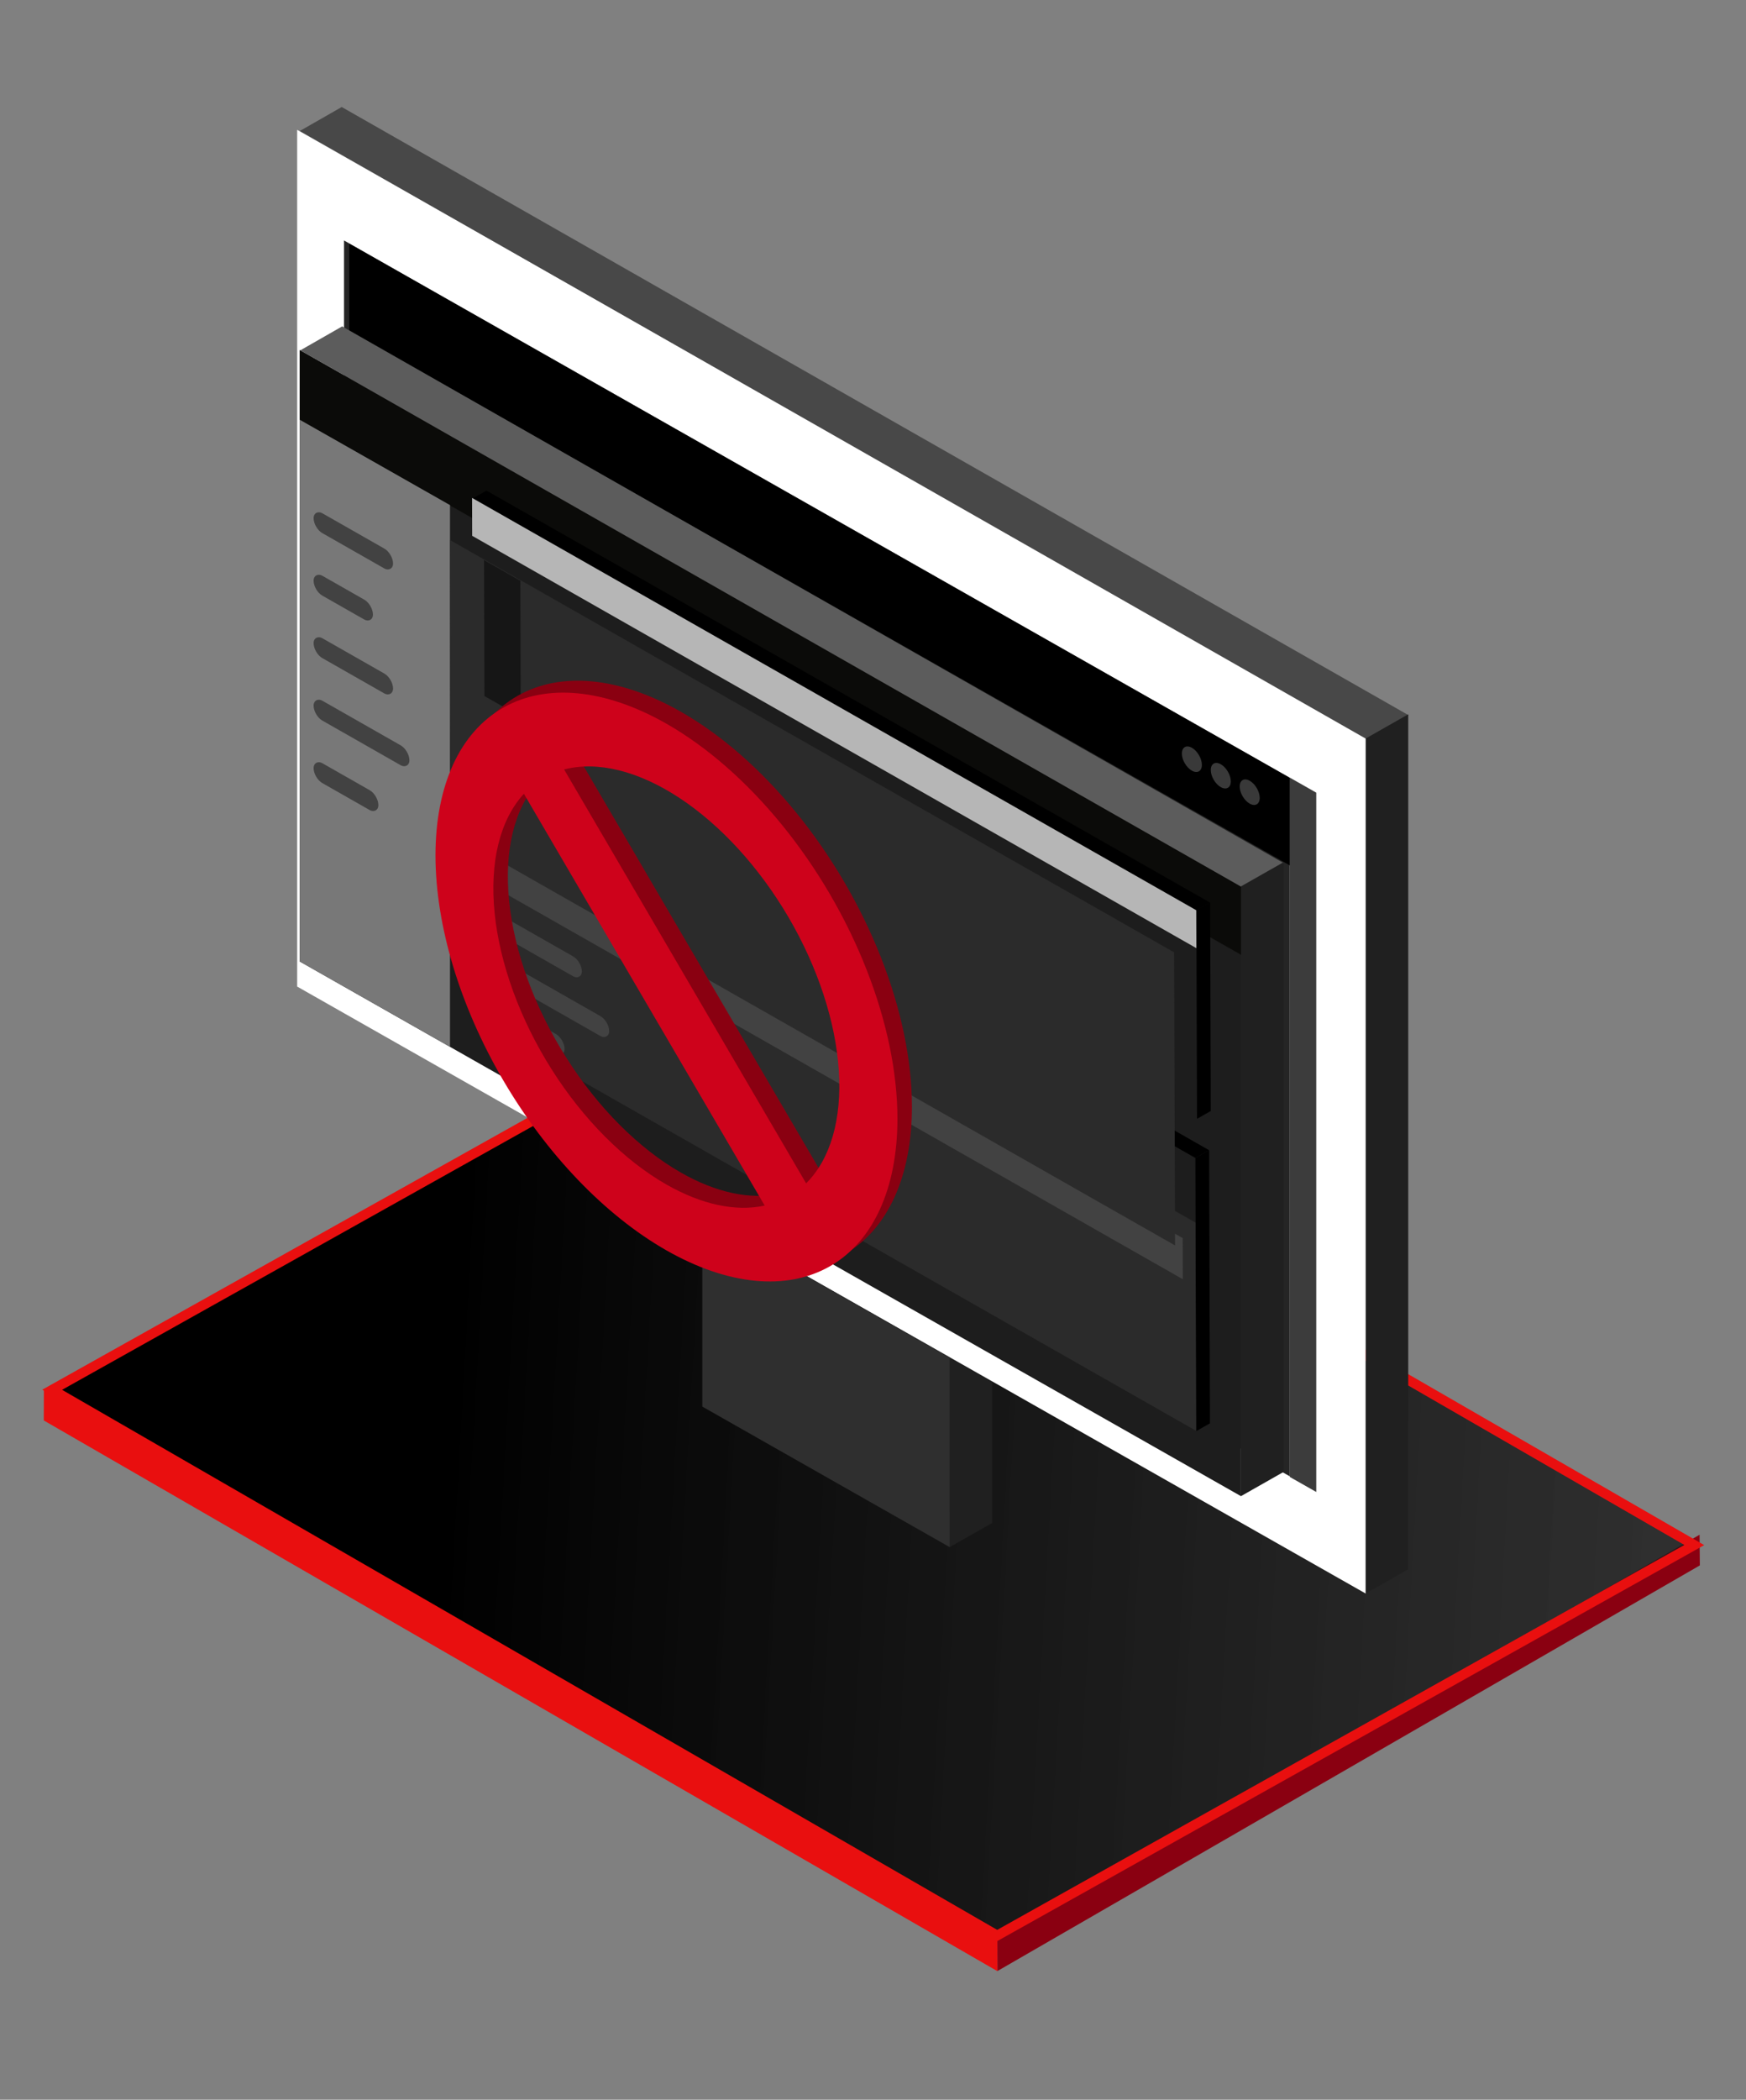
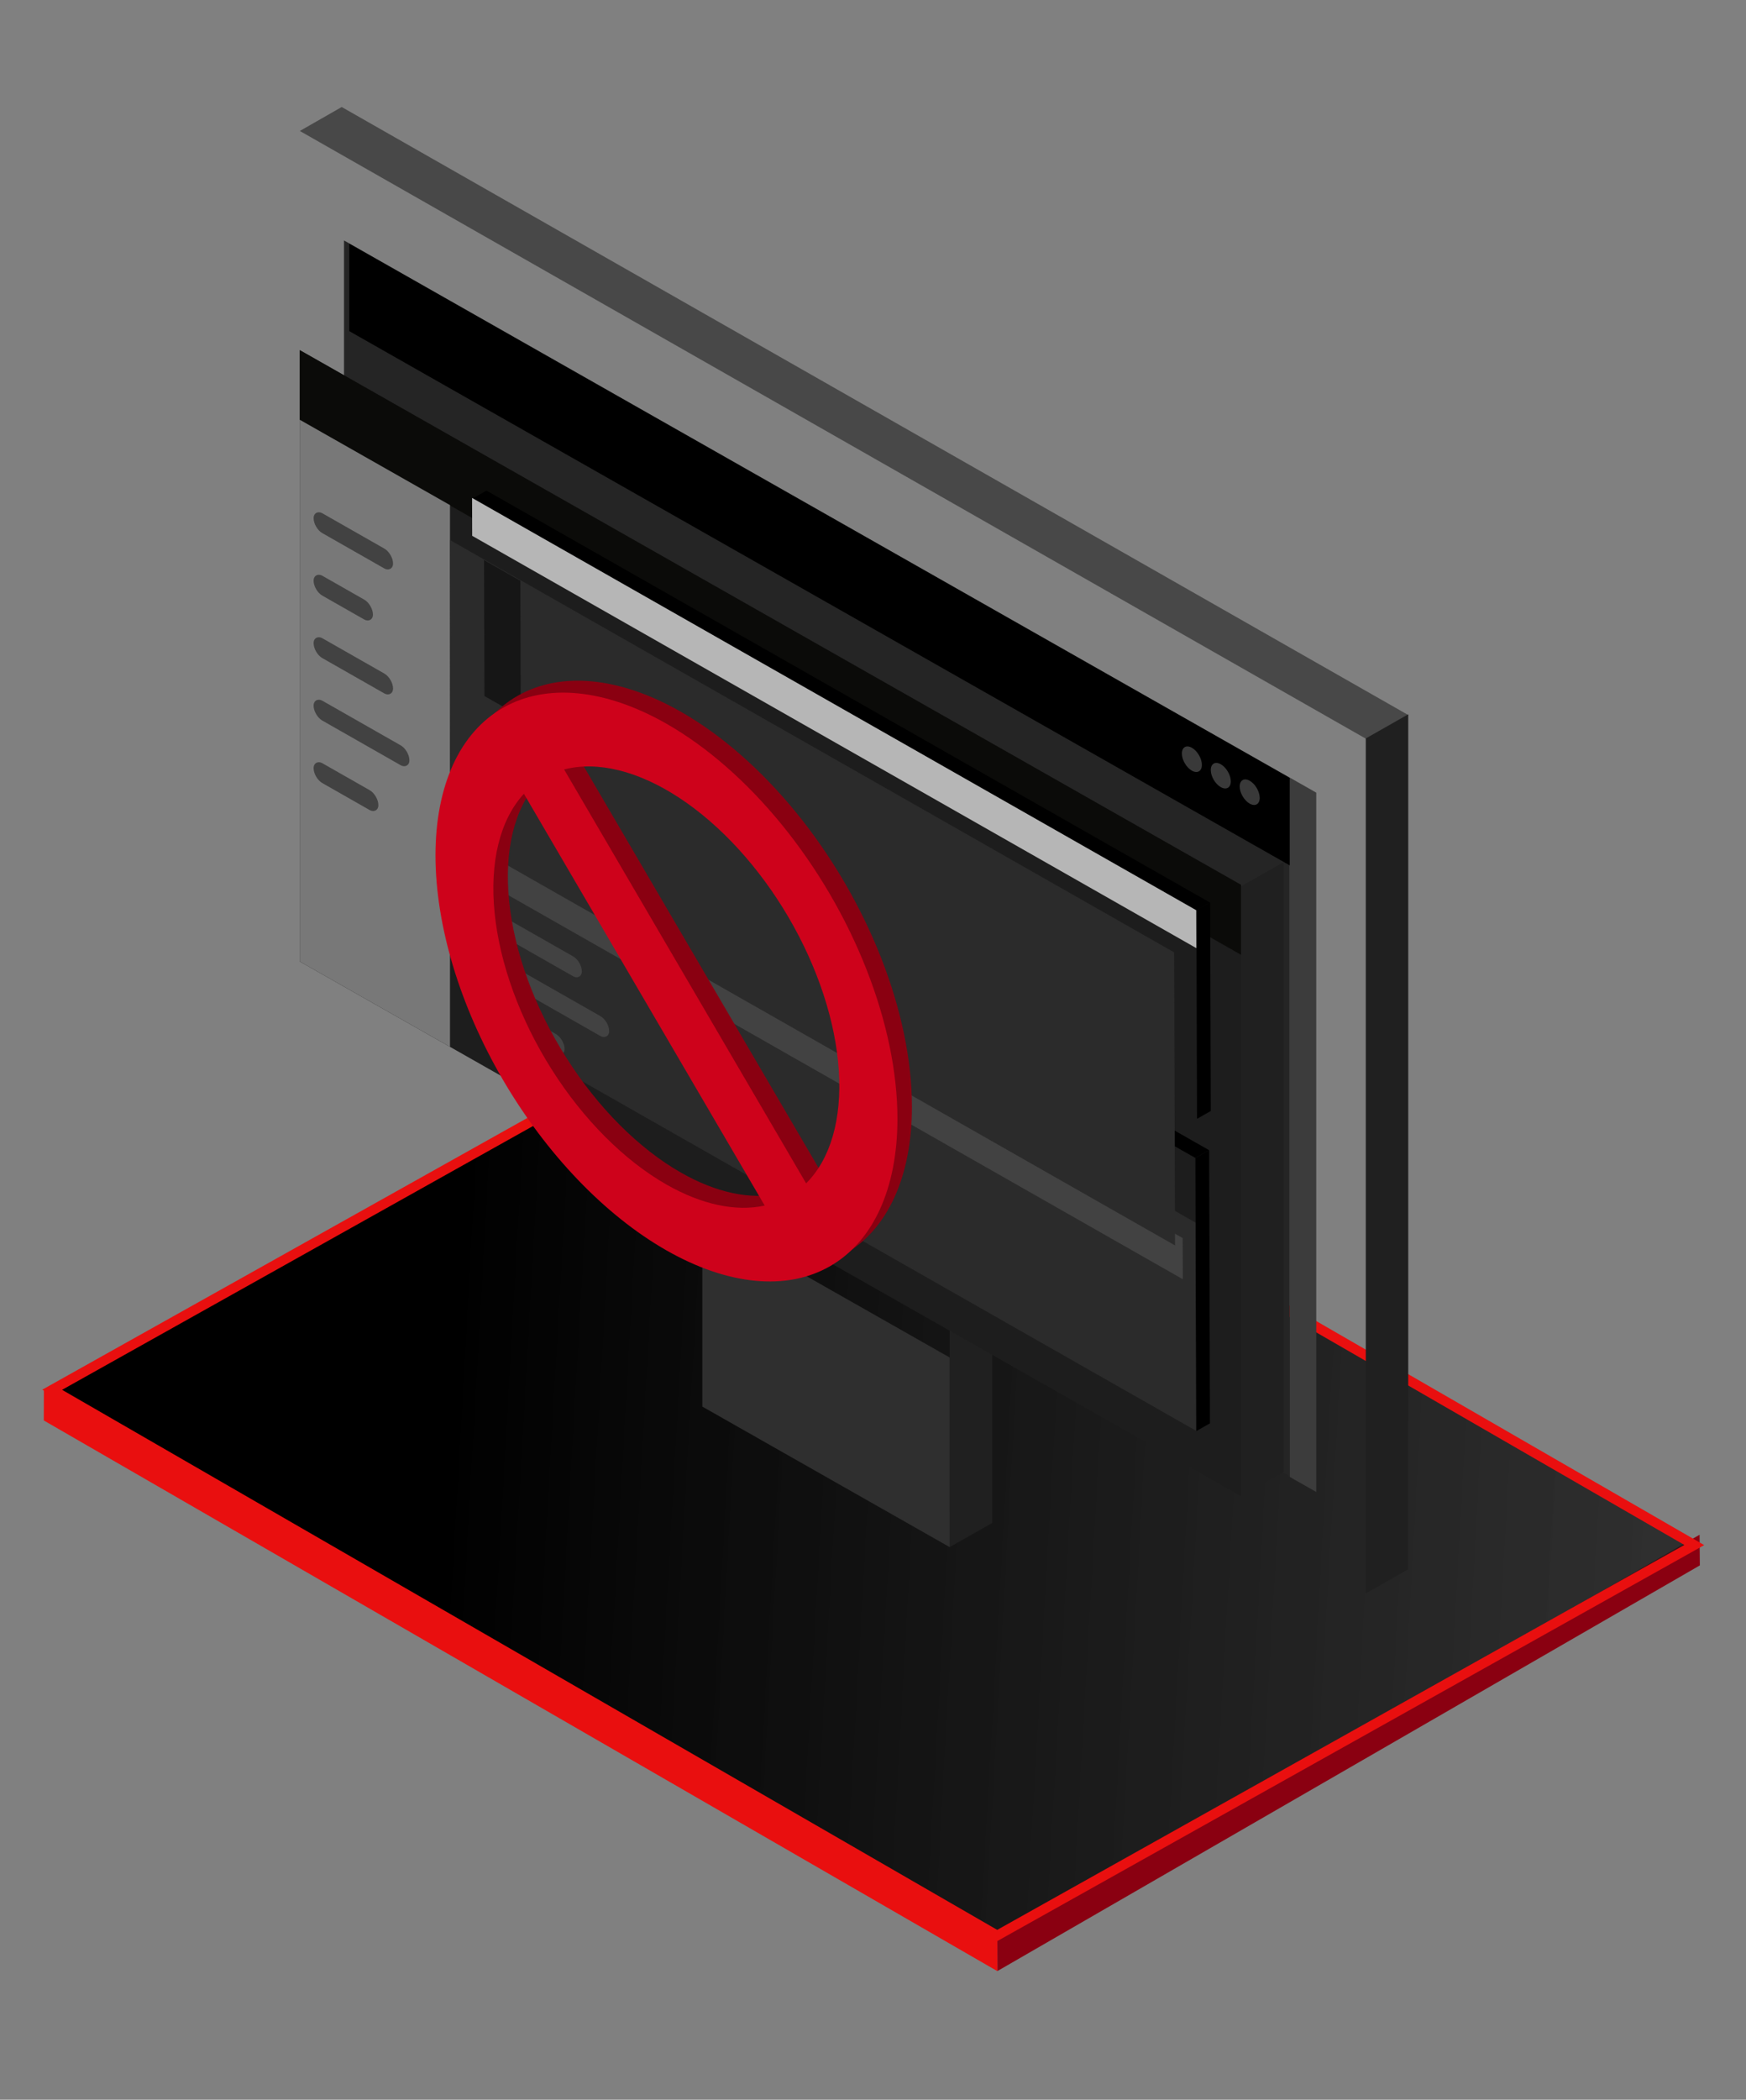
<svg xmlns="http://www.w3.org/2000/svg" width="356" height="428" fill="none">
  <rect width="100%" height="100%" fill="#808080" stroke="none" />
  <g clip-path="url(#a)">
    <path fill="#E90F0F" d="M203.393 395.53 8.949 283.267l-.02 6.272 194.444 112.262.02-6.271Z" />
    <path fill="#8A0011" d="m346.591 319.081-143.206 82.68-.026-6.26 143.174-82.665.058 6.245Z" />
    <path fill="url(#b)" stroke="#E90F0F" stroke-width="2" d="M203.32 394.527 10.636 283.281l142.135-79.596 192.684 111.247-142.135 79.595Z" />
    <path fill="#202020" d="M202.294 260.789v49.653l-8.657 4.916v-49.653z" />
-     <path fill="#fff" d="M278.475 150.202 60.59 26.467v174.63l217.885 123.735z" />
    <path fill="#2F2F2F" d="m193.636 276.708-50.44-28.644v38.65l50.44 28.644z" />
    <path fill="#484848" d="m61.136 26.696 217.476 123.945 8.537-4.883L69.673 21.813z" />
    <path fill="#202020" d="M287.132 145.604v174.267l-8.657 4.916V150.52z" />
    <path fill="#252525" d="M262.985 158.526 70.142 49.012v142.403L262.985 300.93z" />
    <path fill="#000" d="M262.984 158.574 71.22 49.673V67.5L262.984 176.4z" />
    <path fill="#3C3C3C" d="m268.377 161.57-5.391-3.062v142.548l5.391 3.062z" />
    <path fill="#1D1D1D" d="M253.033 180.355 61.121 71.37v124.62l191.912 108.985z" />
    <path fill="#0B0B09" d="M253.033 180.355 61.121 71.37v14.258l191.912 108.985z" />
    <path fill="#787878" d="M91.75 102.955 61.12 85.561V195.99l30.63 17.394z" />
-     <path fill="#5C5C5C" d="m61.23 71.412 191.925 109.384 8.537-4.883L69.767 66.529z" />
    <path fill="#202020" d="M261.692 175.757v124.289l-8.657 4.916V180.673z" />
    <ellipse cx="2.349" cy="2.334" fill="#393939" rx="2.349" ry="2.334" transform="matrix(-.869 -.492 0 1 256.849 160.298)" />
    <ellipse cx="2.349" cy="2.334" fill="#393939" rx="2.349" ry="2.334" transform="matrix(-.869 -.492 0 1 250.953 156.937)" />
    <ellipse cx="2.349" cy="2.334" fill="#393939" rx="2.349" ry="2.334" transform="matrix(-.869 -.492 0 1 245.058 153.576)" />
    <path fill="#000" d="m243.732 236.04.168 55.675 2.805-1.586-.168-55.675z" />
    <path fill="#000" d="m131.09 168.739 115.449 65.714-2.805 1.585-115.449-65.713z" />
    <path fill="#2B2B2B" d="m243.738 249.197.128 42.446L99.556 209.5l-.129-42.446z" />
    <path fill="#424242" d="m241.143 252.367.025 8.386-141.323-80.441-.025-8.386z" />
    <rect width="4.058" height="18.637" fill="#424242" rx="2.029" transform="matrix(.003 1 -.869 -.495 118.632 195.96)" />
    <rect width="4.058" height="18.637" fill="#424242" rx="2.029" transform="matrix(.003 1 -.869 -.495 80.134 112.83)" />
    <rect width="4.058" height="13.92" fill="#424242" rx="2.029" transform="matrix(.003 1 -.869 -.495 76.034 123.233)" />
    <rect width="4.058" height="18.637" fill="#424242" rx="2.029" transform="matrix(.003 1 -.869 -.495 80.134 138.303)" />
    <rect width="4.058" height="22.476" fill="#424242" rx="2.029" transform="matrix(.003 1 -.869 -.495 83.47 152.939)" />
    <rect width="4.058" height="15.191" fill="#424242" rx="2.029" transform="matrix(.003 1 -.869 -.495 77.139 162.073)" />
    <rect width="4.058" height="25.043" fill="#424242" rx="2.029" transform="matrix(.003 1 -.869 -.495 124.198 208.138)" />
    <rect width="4.058" height="14.583" fill="#424242" rx="2.029" transform="matrix(.003 1 -.869 -.495 115.109 211.783)" />
    <path fill="#000" d="m243.938 185.529.128 42.522 2.805-1.586-.128-42.522z" />
-     <path fill="#000" d="m99.193 100.004 147.513 83.965-2.805 1.585L96.388 101.59z" />
+     <path fill="#000" d="m99.193 100.004 147.513 83.965-2.805 1.585L96.388 101.59" />
    <path fill="#2B2B2B" d="m239.401 194.124.18 59.738-147.652-84.044-.18-59.738z" />
    <path fill="#B6B6B6" d="m243.905 185.535.023 7.731-147.651-84.044-.023-7.73z" />
    <path fill="#161616" d="m106.095 118.381.083 27.715-7.402-4.214-.084-27.715z" />
    <path fill="#8A0011" d="M138.844 145.088c-12.49-7.118-24.47-8.29-33.301-3.257-8.832 5.033-13.794 15.858-13.794 30.095 0 14.237 4.962 30.717 13.794 45.816 8.831 15.099 20.81 27.58 33.301 34.699 12.491 7.118 24.469 8.289 33.3 3.256 8.832-5.033 13.794-15.858 13.794-30.095 0-9.422-2.176-19.917-6.309-30.433-4.134-10.516-10.079-20.68-17.238-29.47-7.159-8.791-15.28-15.899-23.547-20.61v-.001Zm0 93.934c-8.623-4.921-16.945-13.266-23.399-23.462-6.454-10.195-10.593-21.537-11.637-31.888-1.044-10.35 1.079-18.993 5.969-24.302l49.096 83.937c-5.883 1.295-12.872-.2-20.03-4.286l.001.001Zm28.477-.244-49.346-84.364c6.804-1.772 15.153.292 23.546 5.821 8.392 5.53 16.274 14.16 22.226 24.336 5.952 10.176 9.583 21.228 10.238 31.167.655 9.939-1.709 18.11-6.665 23.039l.001.001Z" />
    <path fill="#CE021B" d="M135.887 147.52c-12.49-7.118-24.469-8.29-33.301-3.257-8.832 5.033-13.793 15.858-13.793 30.095 0 14.237 4.962 30.717 13.793 45.816 8.832 15.1 20.81 27.58 33.301 34.699 12.491 7.118 24.47 8.289 33.301 3.256 8.832-5.033 13.794-15.858 13.794-30.094 0-9.423-2.176-19.918-6.31-30.434-4.133-10.516-10.078-20.68-17.237-29.47-7.159-8.791-15.28-15.899-23.547-20.61l-.001-.001Zm0 93.934c-8.622-4.921-16.944-13.266-23.399-23.462-6.453-10.195-10.592-21.537-11.636-31.887-1.044-10.351 1.079-18.994 5.969-24.303l49.095 83.937c-5.883 1.295-12.871-.2-20.029-4.286v.001Zm28.478-.244-49.346-84.364c6.803-1.772 15.153.292 23.545 5.822 8.393 5.529 16.275 14.159 22.227 24.335 5.952 10.176 9.583 21.229 10.238 31.167.655 9.939-1.709 18.11-6.665 23.039l.001.001Z" />
  </g>
  <defs>
    <linearGradient id="b" x1="93.682" x2="389.576" y1="255.173" y2="272.001" gradientUnits="userSpaceOnUse">
      <stop />
      <stop offset="1" stop-color="#1E1E1E" stop-opacity=".75" />
    </linearGradient>
    <clipPath id="a">
      <path fill="#fff" d="M0 0h356v428H0z" />
    </clipPath>
  </defs>
</svg>